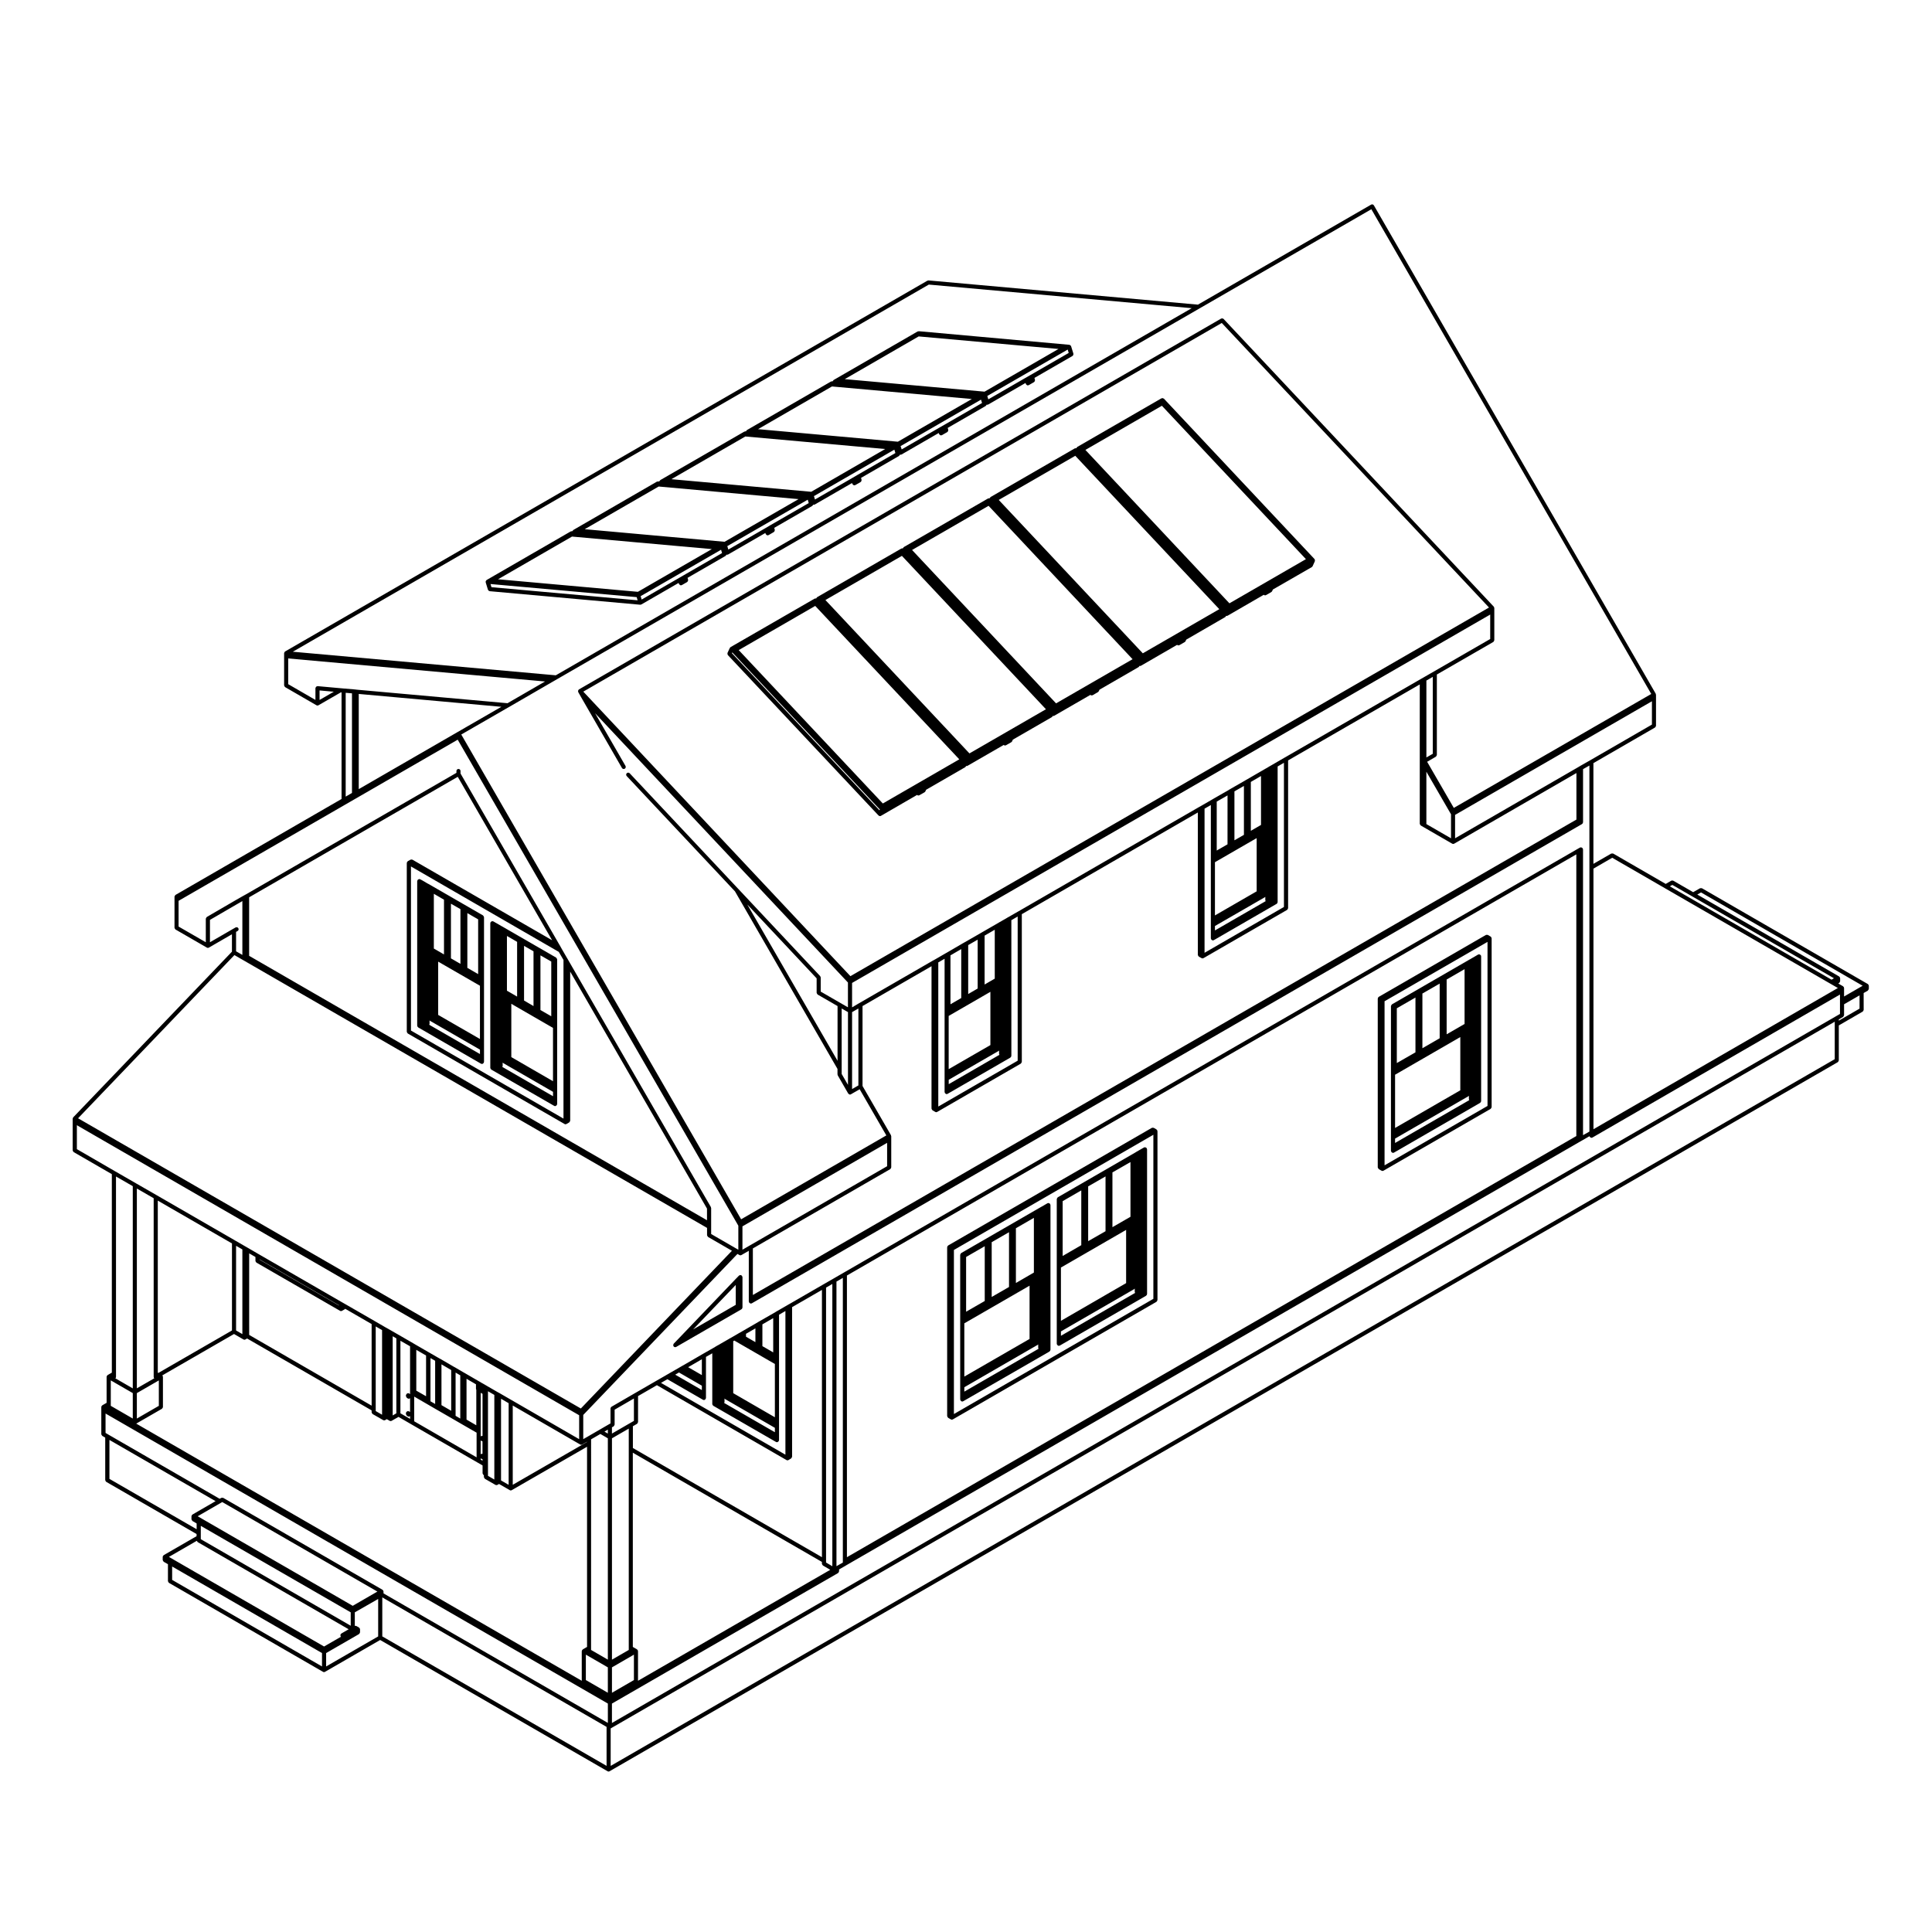
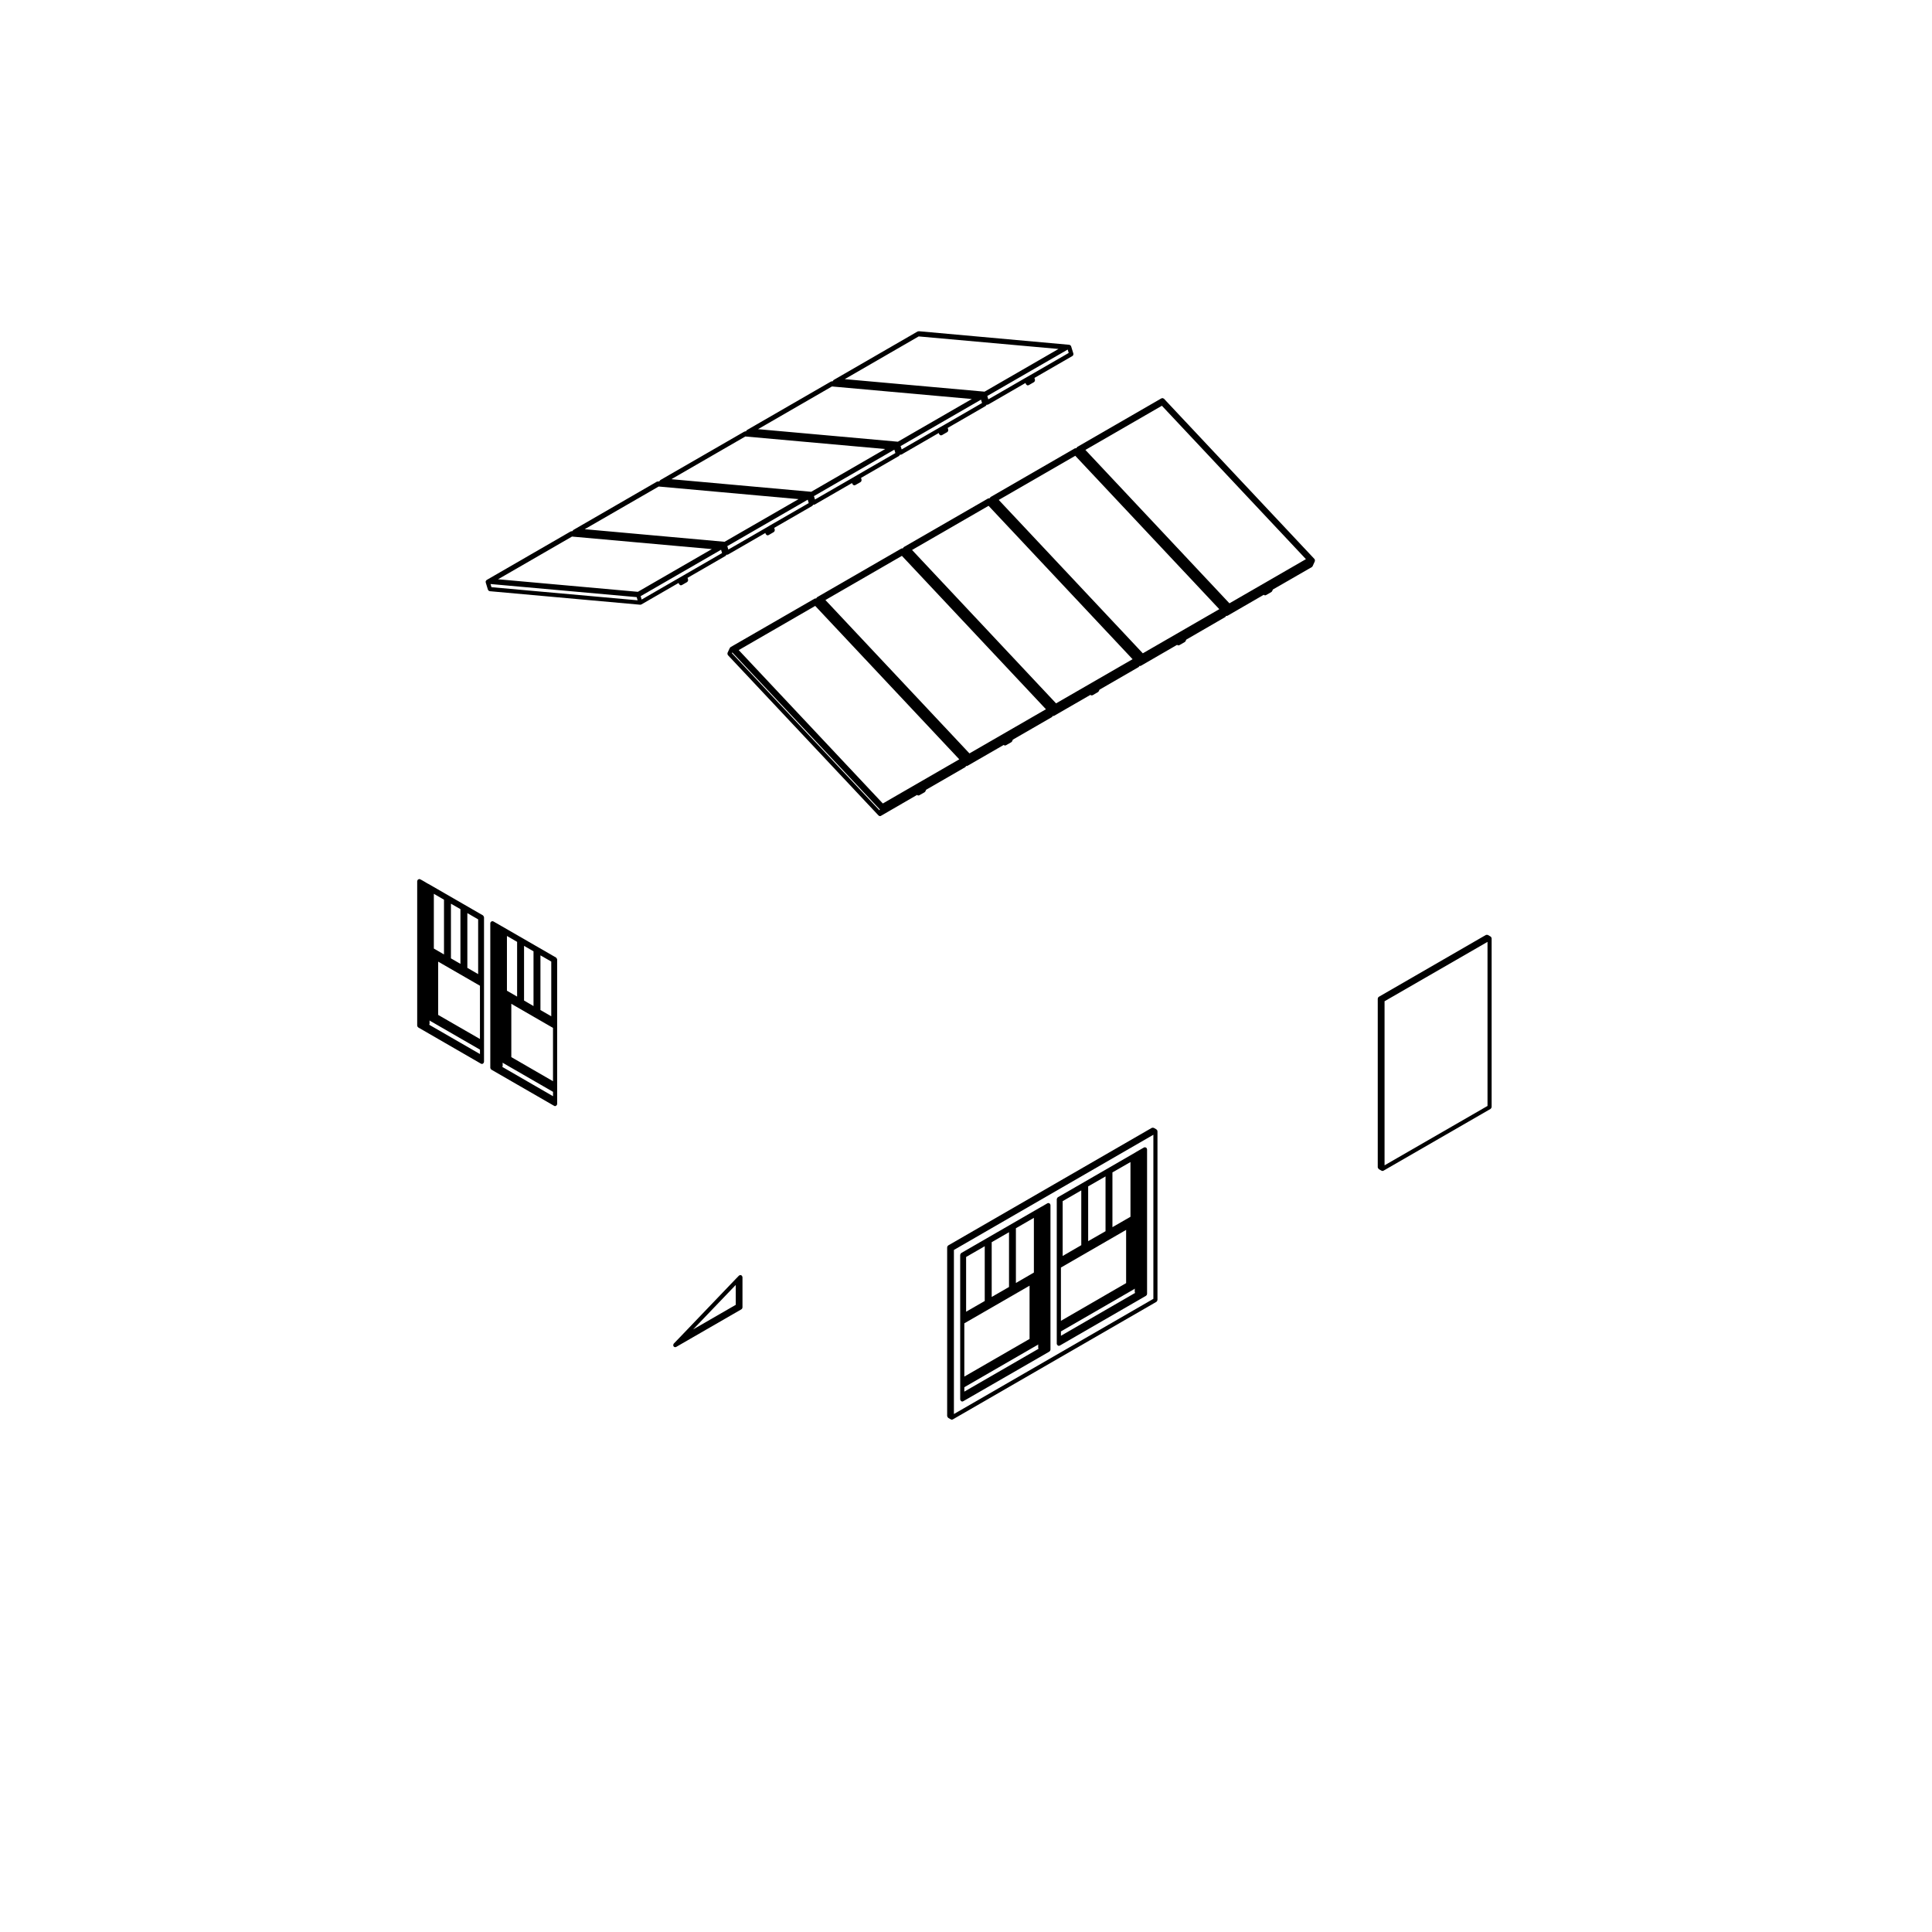
<svg xmlns="http://www.w3.org/2000/svg" fill="#000000" width="800px" height="800px" version="1.1" viewBox="144 144 512 512">
  <g>
    <path d="m395.12 519.53c0.031 0.07 0.066 0.117 0.125 0.156 0.016 0.02 0.016 0.051 0.039 0.059l0.691 0.402c0.086 0.051 0.18 0.07 0.273 0.07 0.098 0 0.18-0.02 0.273-0.07l53.953-31.156c0.02-0.02 0.02-0.039 0.039-0.059 0.059-0.039 0.09-0.102 0.125-0.156 0.039-0.07 0.066-0.117 0.074-0.188 0.004-0.02 0.031-0.039 0.031-0.07v-44.734c0-0.031-0.023-0.051-0.031-0.082-0.004-0.051-0.016-0.09-0.035-0.125-0.012-0.02 0-0.051-0.012-0.07-0.016-0.02-0.039-0.031-0.055-0.051-0.035-0.039-0.066-0.07-0.105-0.102-0.02-0.02-0.02-0.039-0.039-0.059l-0.695-0.395c-0.023-0.012-0.051 0-0.074-0.012-0.066-0.031-0.117-0.02-0.195-0.02-0.07-0.012-0.133-0.012-0.195 0.02-0.023 0.012-0.051 0-0.074 0.012l-53.949 31.156c-0.023 0.012-0.023 0.039-0.039 0.059-0.051 0.031-0.074 0.051-0.105 0.102-0.02 0.02-0.047 0.02-0.059 0.039-0.016 0.02 0 0.051-0.004 0.082-0.02 0.039-0.035 0.082-0.039 0.125-0.004 0.02-0.031 0.039-0.031 0.07v44.742c0 0.02 0.023 0.039 0.031 0.059 0.02 0.086 0.043 0.137 0.082 0.195zm1.676-44.281 52.859-30.527v43.484l-52.859 30.527z" />
    <path d="m447.91 448.3c-0.016-0.02-0.047-0.02-0.055-0.051-0.051-0.051-0.102-0.09-0.168-0.117-0.059-0.039-0.105-0.07-0.176-0.082-0.031-0.012-0.051-0.031-0.074-0.031-0.055 0-0.086 0.039-0.133 0.051-0.047 0.02-0.098 0-0.133 0.02l-0.707 0.402c-0.012 0-0.012 0.012-0.012 0.012l-0.473 0.266-0.406 0.238-0.52 0.297c-0.012 0-0.012 0.012-0.016 0.02-0.004 0.012-0.016 0-0.023 0.012l-0.059 0.039-20.625 11.914c-0.02 0.012-0.023 0.039-0.039 0.051-0.066 0.051-0.09 0.105-0.125 0.168-0.035 0.07-0.07 0.117-0.082 0.176-0.004 0.031-0.031 0.051-0.031 0.082v38.355c0 0.051 0.051 0.082 0.059 0.125 0.016 0.051-0.012 0.09 0.016 0.137 0.016 0.02 0.039 0.012 0.055 0.031 0.102 0.137 0.238 0.238 0.422 0.238 0.09 0 0.18-0.02 0.266-0.07l22.828-13.184c0.02-0.02 0.02-0.039 0.047-0.059 0.047-0.031 0.074-0.07 0.105-0.105 0.016-0.031 0.039-0.02 0.055-0.039s0-0.051 0.012-0.07c0.016-0.051 0.023-0.082 0.035-0.125 0.004-0.031 0.031-0.039 0.031-0.07v-38.344c0-0.051-0.039-0.09-0.059-0.125-0.008-0.074 0.012-0.121-0.016-0.16zm-9.105 6.402 4.781-2.746v14.504l-4.781 2.754zm-6.43 3.703 4.602-2.644v14.523l-4.602 2.637zm-6.762 3.914 4.938-2.852v14.516l-4.938 2.863zm-0.457 17.594 17.277-9.977v14.102l-17.277 9.996zm0 18.086v-1.16l19.297-11.141 0.137-0.082c0.02-0.02 0.02-0.039 0.039-0.059 0.039-0.031 0.066-0.039 0.09-0.07v0.879c0 0.105 0.066 0.176 0.105 0.266z" />
    <path d="m509.25 453.63c0.039 0.07 0.07 0.117 0.121 0.168 0.023 0.012 0.023 0.039 0.051 0.059l0.695 0.383c0.082 0.051 0.176 0.07 0.266 0.07 0.09 0 0.188-0.02 0.266-0.07l28.379-16.375c0.02-0.012 0.02-0.031 0.039-0.051 0.059-0.051 0.09-0.102 0.125-0.168 0.039-0.059 0.07-0.105 0.074-0.176 0.012-0.031 0.035-0.051 0.035-0.07v-44.734c0-0.023-0.023-0.047-0.031-0.07-0.012-0.047-0.02-0.09-0.039-0.133-0.012-0.023 0.004-0.047-0.012-0.074-0.012-0.016-0.039-0.02-0.051-0.047-0.039-0.035-0.059-0.066-0.102-0.102-0.023-0.012-0.023-0.039-0.051-0.051l-0.691-0.406c-0.02-0.02-0.051 0-0.07-0.016-0.07-0.031-0.125-0.031-0.195-0.031-0.074 0-0.133 0-0.207 0.023-0.02 0.016-0.051 0-0.07 0.016l-28.379 16.391c-0.02 0.012-0.02 0.031-0.047 0.051-0.039 0.039-0.066 0.059-0.105 0.102-0.012 0.031-0.039 0.031-0.059 0.051-0.012 0.02 0 0.051-0.004 0.082-0.023 0.039-0.023 0.082-0.035 0.117-0.004 0.031-0.031 0.051-0.031 0.07v44.734c0 0.031 0.031 0.051 0.031 0.082 0.027 0.066 0.059 0.117 0.098 0.176zm1.672-44.289 27.285-15.734v43.48l-27.285 15.734z" />
-     <path d="m536.45 397.16c-0.016-0.02-0.039-0.02-0.059-0.039-0.047-0.059-0.102-0.098-0.156-0.125-0.07-0.035-0.117-0.066-0.188-0.074-0.031-0.004-0.039-0.031-0.059-0.031-0.059 0-0.09 0.047-0.137 0.059-0.047 0.016-0.102-0.012-0.145 0.02l-0.691 0.406v0.004l-0.453 0.266-0.402 0.223c-0.012 0.004-0.012 0.012-0.012 0.012-0.004 0.004-0.012 0-0.016 0.004l-0.484 0.293-0.023 0.012c-0.02 0.004-0.02 0.023-0.031 0.035h-0.051l-20.656 11.934c-0.02 0.02-0.02 0.051-0.039 0.059-0.066 0.051-0.09 0.102-0.125 0.168-0.031 0.059-0.07 0.105-0.082 0.176 0 0.031-0.023 0.039-0.023 0.07v38.344c0 0.051 0.047 0.09 0.055 0.125 0.02 0.051-0.004 0.102 0.02 0.137 0.012 0.02 0.039 0.02 0.051 0.039 0.102 0.125 0.238 0.238 0.422 0.238 0.09 0 0.188-0.02 0.266-0.07l22.816-13.176c0.02-0.012 0.02-0.039 0.039-0.059 0.051-0.031 0.07-0.059 0.105-0.105 0.012-0.02 0.039-0.012 0.051-0.02 0.012-0.031 0-0.059 0.012-0.09 0.02-0.039 0.035-0.082 0.039-0.125 0-0.02 0.023-0.039 0.023-0.07v-38.359c0-0.055-0.039-0.09-0.055-0.133 0-0.047 0.016-0.098-0.012-0.145zm-9.074 6.422 4.75-2.746v14.52l-4.75 2.746zm-6.426 3.715 4.578-2.637v14.488l-4.578 2.644zm-6.781 3.91 4.941-2.852v14.523l-4.941 2.84zm-0.461 17.605 17.289-9.984v14.113l-17.289 9.98zm0 18.086v-1.16l19.305-11.148s0-0.012 0.004-0.012h0.012l0.137-0.09c0.016-0.012 0.016-0.031 0.035-0.051 0.031-0.02 0.055-0.02 0.07-0.039v0.887c0 0.102 0.066 0.176 0.105 0.258z" />
    <path d="m492.46 292.43c-0.012-0.047-0.012-0.09-0.035-0.137 0-0.016 0.004-0.035 0-0.047-0.016-0.023-0.039-0.023-0.055-0.039-0.012-0.02-0.012-0.047-0.023-0.066l-39.887-42.477c-0.039-0.047-0.098-0.039-0.141-0.066-0.059-0.039-0.105-0.074-0.172-0.086-0.082-0.012-0.137 0.012-0.207 0.031-0.051 0.016-0.102-0.012-0.145 0.016l-22.277 12.863c-0.02 0.016-0.02 0.039-0.039 0.051-0.02 0.02-0.047 0.012-0.066 0.023-0.023 0.031-0.023 0.066-0.039 0.098-0.023 0.035-0.066 0.039-0.082 0.082l-0.051 0.102c-0.023-0.004-0.051 0.004-0.066 0-0.082-0.012-0.145 0.012-0.215 0.035-0.051 0.012-0.102-0.012-0.137 0.016l-22.27 12.863c-0.023 0.012-0.023 0.035-0.039 0.055-0.02 0.004-0.051 0-0.07 0.02-0.02 0.023-0.02 0.066-0.039 0.098-0.02 0.031-0.066 0.039-0.082 0.07l-0.059 0.125c-0.02-0.012-0.051 0-0.082 0-0.082-0.012-0.137 0.004-0.207 0.023-0.047 0.016-0.09-0.004-0.137 0.02l-22.277 12.848c-0.02 0.012-0.02 0.039-0.039 0.055-0.02 0.012-0.039 0.004-0.059 0.023-0.031 0.023-0.023 0.059-0.051 0.098-0.016 0.031-0.059 0.039-0.082 0.07l-0.051 0.109c-0.023-0.004-0.051 0.016-0.07 0.012-0.074-0.012-0.133 0.012-0.207 0.031-0.047 0.004-0.098-0.012-0.137 0.016l-22.27 12.863c-0.02 0.012-0.02 0.039-0.047 0.055-0.016 0.012-0.047 0.004-0.059 0.02-0.023 0.023-0.023 0.07-0.047 0.098-0.02 0.035-0.059 0.039-0.082 0.074l-0.051 0.105c-0.02-0.004-0.039 0.012-0.059 0.012-0.082-0.016-0.137 0.012-0.215 0.023-0.039 0.016-0.09-0.012-0.137 0.02l-22.289 12.855c-0.02 0.016-0.02 0.039-0.039 0.055-0.016 0.016-0.039 0.012-0.059 0.023-0.031 0.023-0.02 0.07-0.047 0.102-0.023 0.031-0.066 0.039-0.074 0.074l-0.586 1.273c-0.016 0.035 0.004 0.07-0.012 0.105-0.016 0.07-0.016 0.125-0.004 0.203 0.016 0.07 0.031 0.121 0.07 0.18 0.023 0.031 0.02 0.074 0.039 0.105l39.902 42.48c0.023 0.031 0.07 0.031 0.102 0.047 0.031 0.023 0.031 0.066 0.074 0.082 0.07 0.039 0.141 0.055 0.223 0.055 0.102 0 0.188-0.023 0.277-0.074l0.02-0.012v-0.004l9.547-5.527c0.051 0.035 0.066 0.098 0.117 0.109 0.07 0.035 0.137 0.047 0.215 0.047 0.098 0 0.188-0.02 0.273-0.07l1.379-0.785v-0.012c0.102-0.059 0.176-0.133 0.215-0.242l0.195-0.414 10.305-5.949s0-0.004 0.012-0.004c0.09-0.055 0.168-0.133 0.215-0.238l0.059-0.125c0.039 0.02 0.09 0.039 0.133 0.039 0.098 0 0.188-0.031 0.273-0.082l0.02-0.012 9.559-5.512c0.031 0.023 0.047 0.074 0.086 0.102 0.082 0.035 0.156 0.055 0.238 0.055 0.102 0 0.188-0.031 0.277-0.074l1.391-0.797 0.004-0.012c0.09-0.055 0.168-0.137 0.215-0.238l0.195-0.434 10.297-5.941s0-0.004 0.004-0.004c0.09-0.055 0.172-0.133 0.215-0.242l0.051-0.105c0.051 0.012 0.09 0.031 0.137 0.031 0.102 0 0.188-0.023 0.277-0.074l0.016-0.016 9.578-5.527c0.039 0.035 0.051 0.09 0.102 0.105 0.074 0.039 0.145 0.051 0.227 0.051 0.09 0 0.188-0.02 0.277-0.074l1.359-0.797h0.012c0.082-0.055 0.156-0.125 0.207-0.23l0.211-0.422 10.297-5.949v-0.004c0.098-0.055 0.176-0.133 0.227-0.238l0.051-0.117c0.051 0.02 0.102 0.035 0.145 0.035 0.102 0 0.188-0.023 0.277-0.074l0.012-0.012 0.012-0.004 9.551-5.523c0.039 0.031 0.055 0.082 0.102 0.105 0.07 0.035 0.145 0.051 0.227 0.051 0.098 0 0.188-0.023 0.273-0.074l1.391-0.797c0.012-0.004 0.012-0.004 0.012-0.012 0.09-0.055 0.168-0.133 0.215-0.23l0.191-0.418 10.281-5.949h0.004c0.09-0.055 0.16-0.125 0.211-0.23l0.066-0.133c0.051 0.012 0.102 0.031 0.145 0.031 0.09 0 0.188-0.02 0.273-0.074l0.012-0.012h0.016l9.547-5.523c0.039 0.035 0.051 0.09 0.105 0.105 0.07 0.035 0.145 0.051 0.215 0.051 0.102 0 0.188-0.02 0.277-0.07l1.387-0.797c0.004-0.004 0.004-0.012 0.004-0.012 0.098-0.059 0.168-0.137 0.215-0.242l0.203-0.43 10.297-5.926c0.004-0.004 0.004-0.012 0.004-0.012 0.09-0.059 0.172-0.137 0.223-0.242l0.586-1.289c0-0.012-0.012-0.031 0-0.047 0.012-0.039 0.012-0.066 0.02-0.102 0.016-0.066 0.012-0.105 0-0.168zm-115.4 66.305-39.094-41.637 0.098-0.203 39.102 41.625zm0.898-1.805-38.188-40.648 20.27-11.707 38.18 40.656zm22.957-13.27-38.172-40.648 20.273-11.703 38.172 40.648zm22.953-13.262-38.164-40.648 20.277-11.703 38.164 40.648zm22.992-13.262-38.18-40.648 20.277-11.699 38.168 40.648zm22.953-13.25-38.172-40.652 20.273-11.703 38.172 40.648z" />
    <path d="m313.72 304.25c0.059 0 0.105-0.012 0.156-0.031 0.016 0 0.02-0.016 0.031-0.023 0.031-0.012 0.066-0.004 0.09-0.023l9.848-5.691 0.082 0.246c0.004 0.023 0.031 0.035 0.039 0.059 0.012 0.02 0 0.031 0.012 0.047 0.004 0.023 0.031 0.02 0.051 0.031 0.102 0.141 0.246 0.246 0.414 0.246 0.059 0 0.109-0.012 0.172-0.023 0.016-0.004 0.016-0.02 0.031-0.031 0.023-0.012 0.051-0.012 0.074-0.016l1.387-0.797c0.039-0.031 0.051-0.086 0.09-0.121 0.051-0.055 0.098-0.098 0.117-0.16 0.031-0.066 0.02-0.121 0.02-0.195 0-0.051 0.039-0.098 0.02-0.145l-0.145-0.488 10.078-5.82c0.051-0.023 0.059-0.086 0.09-0.121 0.055-0.055 0.105-0.09 0.125-0.156 0.012-0.02 0.031-0.031 0.035-0.047l0.125 0.016h0.047c0.051 0 0.105-0.012 0.156-0.023 0.016 0 0.02-0.023 0.039-0.031 0.023-0.004 0.051-0.004 0.074-0.02l9.855-5.691 0.07 0.242c0.012 0.02 0.035 0.035 0.039 0.059 0.012 0.016 0 0.039 0.012 0.051 0.012 0.023 0.039 0.016 0.059 0.035 0.098 0.141 0.242 0.238 0.414 0.238 0.051 0 0.105-0.004 0.156-0.02 0.02-0.004 0.023-0.023 0.039-0.031 0.023-0.012 0.051-0.004 0.082-0.02l1.367-0.797c0.051-0.023 0.055-0.086 0.09-0.121 0.055-0.051 0.098-0.09 0.121-0.156 0.031-0.066 0.02-0.125 0.02-0.203 0-0.051 0.035-0.098 0.02-0.145l-0.145-0.488 10.082-5.812c0.047-0.023 0.055-0.082 0.09-0.117 0.055-0.051 0.098-0.09 0.121-0.156 0.012-0.02 0.039-0.035 0.047-0.055l0.102 0.016c0.016 0.004 0.039 0.004 0.066 0.004 0.051 0 0.102-0.012 0.145-0.031 0.02 0 0.02-0.016 0.039-0.023 0.02-0.012 0.055-0.004 0.082-0.023l9.859-5.688 0.074 0.227c0.012 0.02 0.035 0.035 0.035 0.055 0.012 0.02 0 0.039 0.012 0.055 0.016 0.023 0.047 0.016 0.055 0.035 0.105 0.133 0.25 0.242 0.418 0.242 0.055 0 0.105-0.012 0.16-0.023 0.016 0 0.023-0.02 0.031-0.031 0.023-0.012 0.059-0.004 0.086-0.016l1.391-0.797c0.047-0.031 0.055-0.09 0.098-0.125 0.051-0.051 0.102-0.09 0.121-0.152 0.023-0.074 0.016-0.125 0.016-0.207 0-0.051 0.035-0.098 0.016-0.145l-0.141-0.473 10.066-5.812c0.047-0.031 0.055-0.082 0.09-0.117 0.055-0.051 0.102-0.09 0.125-0.16 0.004-0.023 0.031-0.047 0.031-0.07l0.137 0.012h0.051c0.051 0 0.105 0 0.156-0.023 0.02-0.004 0.02-0.02 0.035-0.023 0.023-0.012 0.051-0.004 0.074-0.023l9.836-5.684 0.066 0.23c0.012 0.031 0.039 0.039 0.051 0.066 0.012 0.016-0.004 0.039 0.012 0.059 0.012 0.02 0.031 0.012 0.051 0.035 0.105 0.133 0.246 0.238 0.418 0.238 0.055 0 0.105-0.004 0.152-0.02 0.016-0.004 0.02-0.023 0.031-0.031 0.035-0.004 0.07 0 0.09-0.02l1.387-0.797c0.051-0.023 0.059-0.086 0.102-0.117 0.047-0.055 0.098-0.098 0.117-0.16 0.031-0.07 0.02-0.125 0.02-0.207 0-0.051 0.031-0.098 0.016-0.141l-0.141-0.48 10.066-5.812c0.039-0.02 0.051-0.074 0.086-0.105 0.055-0.055 0.105-0.102 0.125-0.168 0.004-0.031 0.031-0.047 0.035-0.074l0.133 0.012c0.016 0.004 0.035 0.004 0.051 0.004 0.051 0 0.105-0.004 0.152-0.023 0.016-0.004 0.02-0.02 0.039-0.031 0.023-0.004 0.051-0.004 0.082-0.02l9.859-5.699 0.082 0.258c0 0.02 0.023 0.035 0.031 0.055 0.012 0.02 0 0.035 0.012 0.055 0.012 0.02 0.039 0.016 0.059 0.035 0.102 0.137 0.246 0.242 0.414 0.242 0.051 0 0.105-0.012 0.16-0.031 0.016-0.004 0.016-0.016 0.035-0.023 0.023-0.012 0.051-0.004 0.082-0.02l1.367-0.789c0.051-0.023 0.07-0.086 0.102-0.117 0.051-0.055 0.09-0.098 0.117-0.156 0.031-0.07 0.031-0.133 0.02-0.211 0-0.051 0.031-0.09 0.02-0.137l-0.145-0.492 10.086-5.82c0.051-0.023 0.059-0.082 0.09-0.109 0.051-0.055 0.102-0.102 0.125-0.16 0.023-0.07 0.02-0.133 0.02-0.203 0-0.055 0.02-0.102 0.004-0.152l-0.609-1.953c-0.004-0.02-0.023-0.023-0.035-0.051-0.012-0.016 0-0.039-0.012-0.059-0.012-0.016-0.031-0.016-0.039-0.031-0.031-0.047-0.07-0.059-0.105-0.098-0.051-0.039-0.086-0.074-0.137-0.09-0.035-0.02-0.059-0.031-0.102-0.035-0.016-0.004-0.023-0.02-0.039-0.02l-39.891-3.598c-0.059-0.004-0.105 0.035-0.156 0.055-0.059 0.012-0.117-0.012-0.168 0.016l-22.258 12.863c-0.02 0.012-0.02 0.031-0.023 0.039-0.039 0.023-0.055 0.059-0.09 0.098-0.039 0.051-0.074 0.09-0.102 0.145-0.004 0.02-0.035 0.035-0.039 0.059l-0.125-0.012c-0.066-0.012-0.109 0.035-0.176 0.051-0.051 0.012-0.102-0.004-0.141 0.02l-22.277 12.863c-0.012 0.004-0.012 0.02-0.023 0.031-0.051 0.035-0.074 0.074-0.109 0.121s-0.066 0.074-0.09 0.125c-0.012 0.031-0.023 0.039-0.031 0.066l-0.105-0.012h-0.051c-0.059 0-0.102 0.047-0.145 0.059-0.047 0.012-0.086-0.004-0.125 0.016l-22.273 12.848c-0.016 0.012-0.02 0.031-0.023 0.039-0.051 0.031-0.066 0.066-0.102 0.105-0.039 0.047-0.07 0.082-0.09 0.137-0.016 0.023-0.031 0.039-0.039 0.07l-0.125-0.012c-0.102-0.023-0.156 0.035-0.238 0.059-0.031 0.016-0.055 0-0.082 0.016l-0.109-0.051c-0.031 0.02-0.059 0.023-0.082 0.047l-22.156 12.809c-0.02 0.012-0.02 0.023-0.023 0.035-0.047 0.035-0.066 0.07-0.102 0.109s-0.074 0.082-0.09 0.133c-0.016 0.02-0.035 0.031-0.047 0.051l-0.105-0.016c-0.082-0.004-0.125 0.039-0.188 0.055-0.051 0.02-0.102 0-0.137 0.02l-0.082 0.047s-0.012 0.004-0.016 0.004l-22.188 12.82s-0.004 0.02-0.016 0.02c-0.059 0.039-0.09 0.086-0.121 0.133s-0.055 0.082-0.074 0.125c-0.02 0.035-0.031 0.059-0.039 0.098 0 0.02-0.016 0.031-0.02 0.047 0 0.039 0.031 0.07 0.031 0.105 0 0.031-0.02 0.066-0.012 0.105l0.598 1.961c0.012 0.047 0.051 0.074 0.082 0.105 0.02 0.047 0.039 0.082 0.074 0.105 0.07 0.074 0.152 0.109 0.25 0.133 0.02 0.004 0.039 0.035 0.07 0.035l39.887 3.586h0.047zm11.562-7.859-1.391 0.805h-0.004l-9.84 5.688-0.266-0.898 21.312-12.297 0.246 0.84v0.004c0.012 0 0 0 0 0l0.012 0.039zm22.957-13.254-1.375 0.812-9.848 5.688-0.273-0.906 21.316-12.309 0.242 0.828 0.023 0.074zm22.98-13.262-1.391 0.812v0.004l-9.855 5.684-0.266-0.902 21.305-12.309 0.258 0.832v0.004l0.02 0.059zm22.973-13.254h-0.012l-1.375 0.789h-0.004l-9.844 5.688-0.289-0.875 21.312-12.312 0.246 0.82v0.004l0.02 0.07zm33.027-19.086-10.066 5.812h-0.004l-1.391 0.797-9.848 5.688-0.266-0.898 21.305-12.293zm-39.758-4.379 37.051 3.324-19.594 11.316-37.051-3.32zm-22.98 13.262 37.066 3.324-19.602 11.316-37.055-3.324zm-22.957 13.254 37.059 3.324-19.602 11.332-37.055-3.336zm-22.965 13.262 37.066 3.34-19.609 11.305-37.059-3.336zm-44.316 26.676-0.25-0.836 38.734 3.473 0.246 0.84zm1.75-2.098 19.598-11.316 37.051 3.32-19.602 11.32z" />
-     <path d="m639.03 406.45c0.059-0.039 0.09-0.09 0.125-0.145 0.031-0.07 0.066-0.117 0.07-0.188 0.012-0.031 0.035-0.051 0.035-0.07v-0.805c0-0.031-0.023-0.051-0.035-0.07 0-0.051-0.016-0.09-0.039-0.137-0.012-0.016 0.012-0.039-0.012-0.07-0.004-0.016-0.031-0.02-0.051-0.039-0.031-0.039-0.059-0.066-0.105-0.105-0.016-0.016-0.023-0.047-0.039-0.051l-43.926-25.363c-0.016-0.012-0.047 0-0.074-0.012-0.066-0.023-0.117-0.02-0.195-0.023-0.07 0-0.125-0.004-0.195 0.023-0.02 0.004-0.051 0-0.07 0.004l-1.809 1.039-5.269-3.039c-0.023-0.02-0.051 0-0.074-0.016-0.07-0.031-0.125-0.031-0.195-0.031-0.074 0-0.137 0-0.195 0.031-0.031 0.016-0.055-0.004-0.082 0.016l-1.465 0.852-13.895-8.035c-0.023-0.012-0.051 0-0.074-0.012-0.066-0.023-0.125-0.023-0.203-0.023-0.07 0-0.125 0-0.203 0.023-0.023 0.012-0.051 0-0.074 0.012l-4.711 2.715v-26.691l16.328-9.441c0.02-0.016 0.02-0.047 0.039-0.059 0.059-0.039 0.09-0.098 0.125-0.16 0.031-0.059 0.066-0.105 0.074-0.18 0.004-0.023 0.023-0.039 0.023-0.066v-7.441l-0.004-0.789c0-0.055-0.039-0.086-0.051-0.133-0.02-0.047 0-0.098-0.02-0.133l-74.688-129.41c-0.152-0.262-0.488-0.348-0.742-0.195l-45.891 26.5-71.391-6.418c-0.074-0.012-0.125 0.047-0.191 0.059-0.039 0.012-0.09-0.012-0.121 0.016l-0.07 0.039s-0.012 0.004-0.02 0.012l-170.1 98.195c-0.004 0.012-0.004 0.02-0.023 0.023-0.023 0.02-0.051 0.031-0.066 0.051-0.047 0.039-0.055 0.102-0.082 0.145-0.035 0.055-0.074 0.102-0.086 0.156 0 0.02-0.016 0.031-0.02 0.047 0 0.012 0.004 0.02 0.004 0.02 0 0.016-0.004 0.02-0.004 0.02v8.535c0 0.023 0.02 0.039 0.031 0.066 0 0.074 0.039 0.121 0.074 0.18 0.035 0.07 0.066 0.117 0.117 0.16 0.023 0.016 0.023 0.047 0.051 0.059l8.297 4.801c0.09 0.055 0.176 0.074 0.277 0.074 0.09 0 0.188-0.02 0.266-0.074l5.934-3.422 0.176 0.02v28.238l-43.996 25.422c-0.023 0.016-0.023 0.039-0.047 0.059-0.059 0.047-0.09 0.098-0.125 0.156-0.031 0.066-0.07 0.105-0.082 0.188 0 0.02-0.02 0.039-0.02 0.066v8.23c0 0.031 0.02 0.047 0.02 0.074 0.012 0.07 0.051 0.109 0.082 0.176 0.039 0.062 0.066 0.117 0.125 0.168 0.02 0.016 0.02 0.039 0.047 0.055l8.297 4.793c0.086 0.051 0.176 0.074 0.266 0.074 0.102 0 0.188-0.023 0.277-0.074l6.109-3.531v4.613l-42.055 43.891c-0.016 0.02-0.016 0.051-0.023 0.07-0.02 0.02-0.039 0.02-0.055 0.039-0.023 0.039-0.004 0.09-0.016 0.125-0.02 0.051-0.059 0.09-0.059 0.137v8.383c0 0.031 0.023 0.039 0.031 0.07 0.012 0.07 0.039 0.117 0.074 0.176 0.035 0.07 0.066 0.125 0.133 0.168 0.016 0.012 0.016 0.039 0.039 0.059l10.102 5.836v52.602l-1.109 0.641c-0.031 0.02-0.031 0.039-0.051 0.07-0.039 0.031-0.07 0.051-0.102 0.09-0.016 0.02-0.039 0.031-0.059 0.051-0.012 0.02 0 0.051-0.004 0.07-0.023 0.039-0.035 0.09-0.039 0.125-0.004 0.031-0.023 0.051-0.023 0.07v6.887l-1.125 0.641c-0.02 0.012-0.031 0.039-0.047 0.059-0.047 0.031-0.066 0.059-0.102 0.102-0.016 0.02-0.047 0.02-0.055 0.039-0.02 0.031 0 0.051-0.012 0.07-0.02 0.051-0.035 0.09-0.039 0.137 0 0.031-0.023 0.039-0.023 0.07v7.184c0 0.02 0.023 0.039 0.023 0.059 0.012 0.082 0.039 0.125 0.082 0.188 0.035 0.07 0.066 0.117 0.117 0.156 0.02 0.02 0.02 0.051 0.047 0.059l0.77 0.453v11.266c0 0.02 0.023 0.039 0.031 0.059 0.012 0.07 0.039 0.117 0.074 0.188 0.035 0.059 0.066 0.117 0.125 0.156 0.02 0.02 0.023 0.039 0.047 0.059l23.93 13.824v0.57l-8.715 5.027c-0.008 0.016-0.008 0.043-0.027 0.055-0.039 0.039-0.07 0.07-0.102 0.105-0.02 0.012-0.047 0.02-0.059 0.039-0.012 0.02 0 0.051-0.012 0.07-0.02 0.051-0.031 0.082-0.035 0.125-0.004 0.031-0.023 0.051-0.023 0.082v0.805c0 0.02 0.02 0.039 0.023 0.07 0.012 0.07 0.039 0.117 0.086 0.188 0.031 0.059 0.059 0.105 0.117 0.145 0.016 0.031 0.02 0.051 0.039 0.07l1.125 0.641v4.488c0 0.02 0.023 0.039 0.031 0.07 0.012 0.07 0.039 0.117 0.074 0.176 0.039 0.07 0.066 0.117 0.125 0.168 0.016 0.012 0.023 0.039 0.047 0.051l40.809 23.566c0.09 0.051 0.176 0.082 0.277 0.082 0.09 0 0.18-0.031 0.266-0.082l14.609-8.434 60.262 34.781c0.082 0.059 0.176 0.082 0.266 0.082 0.102 0 0.188-0.02 0.277-0.082l325.48-187.91c0.023-0.012 0.023-0.039 0.047-0.051 0.059-0.051 0.09-0.105 0.121-0.168 0.035-0.07 0.074-0.105 0.074-0.176 0.012-0.031 0.031-0.051 0.031-0.07v-9.27l6.309-3.652c0.031-0.012 0.031-0.039 0.051-0.059 0.055-0.039 0.09-0.102 0.117-0.156 0.039-0.059 0.07-0.105 0.082-0.188 0-0.031 0.031-0.039 0.031-0.07l-0.008-4.461 1.109-0.629c0.012-0.02 0.012-0.039 0.031-0.07zm-51.852-27.945 5.266 3.039 37.574 21.703-0.641 0.379-42.855-24.738zm-15.918-7.188 13.906 8.035 43.949 25.363 0.691 0.398 1.25 0.719-64.77 37.422-0.004-69.059zm10.527-35.301-16.328 9.441-2.766 1.57v0.012h-0.004l-0.691 0.406-32.387 18.707v-6.195l52.168-30.117v6.176zm-238.27 138.83 36.395-21.008c0.023-0.012 0.023-0.039 0.047-0.051 0.059-0.051 0.09-0.102 0.125-0.168 0.039-0.059 0.059-0.105 0.07-0.188 0.012-0.02 0.035-0.039 0.035-0.07v-8.25c0-0.059-0.047-0.09-0.059-0.137-0.004-0.051 0.012-0.09-0.016-0.137l-7.535-13.039v-21.184l18.285-10.559-0.004 37.727c0 0.031 0.023 0.051 0.031 0.07 0.012 0.07 0.047 0.117 0.082 0.188 0.039 0.059 0.066 0.117 0.117 0.156 0.023 0.012 0.023 0.051 0.051 0.059l0.699 0.402c0.086 0.059 0.176 0.082 0.277 0.082 0.09 0 0.188-0.02 0.266-0.082l22.133-12.781c0.02-0.02 0.02-0.039 0.047-0.059 0.055-0.051 0.09-0.102 0.125-0.168 0.035-0.059 0.066-0.105 0.074-0.176 0.004-0.02 0.031-0.039 0.031-0.07v-39.141l46.645-26.945v37.734c0 0.023 0.02 0.047 0.031 0.07 0.012 0.074 0.039 0.121 0.074 0.188 0.039 0.066 0.074 0.109 0.133 0.156 0.02 0.02 0.02 0.051 0.051 0.066l0.699 0.379c0.086 0.047 0.172 0.07 0.262 0.07 0.102 0 0.191-0.031 0.277-0.082l22.129-12.766c0.02-0.02 0.02-0.047 0.039-0.059 0.066-0.047 0.09-0.102 0.125-0.16 0.031-0.066 0.07-0.109 0.074-0.18 0.004-0.02 0.031-0.039 0.031-0.066v-39.152l34.891-20.137v36.918c0 0.023 0.02 0.051 0.02 0.07 0.012 0.074 0.051 0.117 0.082 0.18 0.039 0.07 0.07 0.117 0.125 0.16 0.02 0.02 0.02 0.047 0.047 0.059l0.684 0.395v0.004l7.629 4.41c0.09 0.047 0.176 0.07 0.277 0.07 0.09 0 0.18-0.023 0.266-0.07l32.387-18.715v12.332l-218.25 125.99zm-0.816-0.785-1.945 1.125v-6.191l38.34-22.133v6.195zm27.109-61.84 1.672-0.961v20.391l-1.672 0.961zm-0.445-9.527-70.785-75.406 169.2-97.699 70.82 75.41zm0.445 8.266v-6.473l169.11-97.625v6.481l-14.953 8.625-2.777 1.598-0.695 0.395-35.973 20.766h-0.012l-2.754 1.598-0.699 0.406-0.473 0.273h-0.012l-0.402 0.238s0 0.004-0.004 0.012h-0.004l-0.457 0.273 0.004-0.004c-0.012 0.004-0.012 0.012-0.012 0.012l-0.051 0.031v0.004c-0.02 0.012-0.039 0-0.055 0.012l-0.75 0.434v0.012h-0.012l-0.297 0.176-0.031 0.02c-0.012 0-0.012 0.012-0.02 0.016-0.012 0.004-0.02 0-0.031 0.004l-3.789 2.195-0.516 0.289c-0.012 0.004-0.012 0.016-0.012 0.016-0.012 0.012-0.02 0.004-0.031 0.012l-0.191 0.121-3.606 2.066v0.004l-0.523 0.301s-0.004 0.012-0.004 0.016c-0.012 0.004-0.02-0.004-0.023 0.004l-0.191 0.125-3.945 2.258-0.012 0.004v0.004l-0.473 0.281-2.742 1.582-0.707 0.398h-0.004l-47.727 27.562h-0.004l-2.766 1.586h-0.012l-0.68 0.406h-0.004l-0.48 0.277-0.414 0.23v0.004l-0.504 0.297-0.039 0.016c-0.012 0.004-0.012 0.012-0.02 0.02-0.004 0-0.02-0.004-0.031 0l-0.734 0.438s0 0.004-0.012 0.004l-0.328 0.195c-0.004 0-0.004 0.004-0.004 0.004s-0.004 0-0.012 0.004l-0.047 0.023-3.773 2.172v0.004h-0.012l-0.523 0.312-0.215 0.121-3.606 2.07h-0.004l-0.516 0.293-0.012 0.004c-0.004 0.004-0.012 0-0.016 0.004l-0.215 0.133-3.941 2.297-0.465 0.262v0.004h-0.012l-2.746 1.594-0.699 0.379v0.012h-0.012l-19.367 11.184h-0.012zm153.89-87.582v20.383l-1.691 0.973v-20.379zm4.836 36.414v6.367l-6.531-3.773v-13.875zm-63.598 33.008c0.02 0.047-0.004 0.098 0.02 0.133 0.012 0.02 0.039 0.02 0.051 0.031 0.102 0.137 0.242 0.246 0.422 0.246 0.09 0 0.188-0.023 0.266-0.074l16.609-9.598c0.031-0.016 0.051-0.051 0.07-0.07 0.031-0.02 0.047-0.047 0.07-0.074 0.02-0.023 0.059-0.039 0.074-0.07 0.004-0.023 0-0.047 0.004-0.07 0.02-0.047 0.023-0.082 0.031-0.125 0.012-0.023 0.031-0.039 0.031-0.066v-35.945l1.672-0.969v38.203l-21.039 12.148v-38.199l1.668-0.957v35.324c-0.004 0.051 0.043 0.082 0.051 0.133zm12.094-26.695v14.105l-11.059 6.387v-14.105zm-10.586 3.297v-12.973l2.863-1.637-0.004 12.961zm4.691-2.711v-12.973l2.516-1.438v12.965zm4.348-2.519v-12.953l2.695-1.57v12.969zm3.562 17.691 0.137-0.074c0.031-0.016 0.031-0.047 0.055-0.066 0.023-0.02 0.055-0.02 0.082-0.047v0.879c0 0.102 0.066 0.168 0.105 0.25l-13.453 7.773v-1.176zm-84.66 51.668c0.004 0.051-0.012 0.102 0.016 0.137 0.004 0.02 0.035 0.02 0.051 0.031 0.105 0.137 0.23 0.246 0.418 0.246 0.098 0 0.188-0.02 0.273-0.082l16.605-9.582c0.02-0.012 0.02-0.039 0.039-0.059 0.051-0.031 0.07-0.059 0.105-0.102 0.012-0.02 0.035-0.012 0.047-0.031 0.016-0.031 0-0.059 0.016-0.082 0.02-0.051 0.031-0.082 0.035-0.137 0.004-0.02 0.031-0.039 0.031-0.07l-0.004-35.945 1.676-0.969v38.207l-21.039 12.152v-38.199l1.672-0.969v35.312c-0.004 0.066 0.035 0.102 0.059 0.141zm12.078-26.688v14.113l-11.055 6.379v-14.102zm-10.582 3.301v-12.965l2.856-1.664v12.973zm4.699-2.715v-12.969l2.508-1.441v12.953zm4.348-2.519v-12.965l2.691-1.551v12.957zm3.543 17.699 0.152-0.082c0.023-0.012 0.031-0.051 0.051-0.07 0.031-0.02 0.066-0.02 0.09-0.039v0.875c0 0.102 0.059 0.156 0.102 0.238l-13.445 7.785v-1.168zm53.371-196.85 45.578-26.312 74.176 128.46-52.324 30.199-7.07-12.227 2.301-1.336c0.02-0.016 0.023-0.039 0.039-0.059 0.066-0.047 0.102-0.102 0.125-0.16 0.039-0.066 0.07-0.109 0.082-0.18 0.004-0.023 0.031-0.047 0.031-0.074v-21.316l14.949-8.621c0.02-0.016 0.023-0.047 0.047-0.055 0.066-0.051 0.098-0.105 0.125-0.168 0.031-0.059 0.066-0.105 0.074-0.176 0.004-0.031 0.031-0.047 0.031-0.074v-8.535c0-0.055-0.039-0.086-0.055-0.133s0.004-0.098-0.023-0.133c-0.012-0.023-0.035-0.023-0.051-0.047-0.012-0.02 0-0.039-0.02-0.066l-0.012-0.004h-0.004l-71.57-76.211c-0.031-0.047-0.09-0.039-0.125-0.066-0.066-0.035-0.109-0.074-0.188-0.082-0.07-0.02-0.137 0.004-0.207 0.023-0.039 0.012-0.102-0.012-0.137 0.02l-170.16 98.258h-0.012c-0.02 0.016-0.023 0.039-0.039 0.055-0.016 0.012-0.039 0.012-0.059 0.023-0.039 0.035-0.031 0.09-0.059 0.125-0.039 0.07-0.082 0.117-0.086 0.191-0.016 0.066 0.004 0.121 0.023 0.195 0.012 0.051-0.012 0.105 0.016 0.145l1.188 2.082 0.004 0.004 10.387 18.008c0.105 0.176 0.281 0.277 0.473 0.277 0.09 0 0.188-0.02 0.266-0.07 0.266-0.152 0.352-0.484 0.207-0.742l-8.051-13.957 67 71.355v6.57l-1.941-1.113-5.273-3.047v-3.734c0-0.082-0.051-0.137-0.082-0.203-0.031-0.059-0.02-0.121-0.066-0.172l-0.016-0.012-21.719-23.137-28.742-30.598c-0.195-0.215-0.551-0.23-0.766-0.02-0.223 0.203-0.227 0.543-0.02 0.762l28.691 30.551 27.164 47.055v1.457c0 0.051 0.047 0.082 0.055 0.125 0.02 0.051-0.004 0.102 0.02 0.137l2.762 4.793c0.012 0.02 0.035 0.02 0.055 0.039 0.102 0.137 0.238 0.238 0.414 0.238 0.102 0 0.188-0.02 0.277-0.07v-0.012l2.293-1.32 7.07 12.234-38.484 22.227-74.164-128.47 12.641-7.289h0.012l11.574-6.707h0.004l1.203-0.691v-0.004zm-93.121 186.46v19.285l-1.672-2.891v-17.355zm-8.27-5.039c0.012 0.07 0.031 0.117 0.07 0.176 0.039 0.07 0.07 0.117 0.121 0.156 0.023 0.02 0.023 0.051 0.047 0.059l5.269 3.047v14.504l-23.91-41.418 18.367 19.566v3.836c0.004 0.023 0.023 0.043 0.035 0.074zm-95.215-69.164-26.168 15.113v-25.227l37.797 3.406zm124.91-118.6 69.672 6.254-168.53 97.293-69.688-6.246zm-161.46 110.08v-2.523l3.773 0.344zm5.582-3.109-6.086-0.551c-0.012 0-0.012 0.012-0.02 0.012-0.012 0-0.012-0.012-0.02-0.012-0.07 0-0.109 0.047-0.168 0.07-0.07 0.02-0.137 0.031-0.195 0.074-0.055 0.059-0.07 0.133-0.105 0.211-0.02 0.055-0.07 0.086-0.074 0.141 0 0.012 0.004 0.02 0.004 0.02 0 0.012-0.012 0.016-0.012 0.023v3.113l-7.215-4.176v-6.816l68.066 6.106-9.949 5.758-39.91-3.586-0.711-0.082v0.004s-0.004-0.004-0.012-0.004l-2.754-0.23zm3.008 1.355v26.398l-1.668 0.969v-27.512zm-38.457 59.258c-0.031 0.016-0.031 0.039-0.051 0.059-0.059 0.047-0.09 0.098-0.117 0.156-0.039 0.066-0.074 0.109-0.082 0.188 0 0.023-0.031 0.039-0.031 0.066v6.238l-7.215-4.16v-6.82l73.973-42.703 74.367 128.8v6.367l-0.082-0.051-0.492-0.277-6.629-3.832v-6.887c0-0.051-0.039-0.09-0.055-0.137-0.016-0.039 0.004-0.09-0.016-0.125l-37.363-64.688v-0.004l-0.691-1.203s-0.012 0-0.012-0.004l-1.375-2.379-0.68-1.215h-0.012v-0.004l-26.215-45.398v-0.66c0-0.301-0.242-0.543-0.539-0.543-0.309 0-0.543 0.246-0.543 0.543v0.484l-55.746 32.188h-0.004l-0.699 0.387v0.004h-0.012l-2.082 1.188zm54.492-15.168c-0.023-0.02-0.047 0-0.066-0.012-0.07-0.035-0.125-0.035-0.203-0.035-0.074 0-0.125 0-0.195 0.031-0.02 0.012-0.051-0.004-0.07 0.012l-0.691 0.383c-0.02 0.02-0.02 0.047-0.047 0.066-0.047 0.031-0.066 0.055-0.105 0.098-0.012 0.023-0.039 0.031-0.051 0.047-0.02 0.023 0 0.047-0.012 0.07-0.023 0.051-0.031 0.086-0.039 0.133 0 0.023-0.031 0.047-0.031 0.074v44.727c0 0.031 0.02 0.051 0.031 0.07 0.012 0.082 0.039 0.125 0.07 0.176 0.047 0.082 0.074 0.125 0.133 0.176 0.023 0.012 0.023 0.039 0.047 0.051l41.504 23.961c0.09 0.059 0.188 0.082 0.277 0.082 0.098 0 0.18-0.02 0.273-0.082l0.695-0.395c0.016-0.012 0.02-0.039 0.039-0.059 0.059-0.039 0.09-0.09 0.125-0.168 0.035-0.059 0.066-0.102 0.074-0.176 0.004-0.02 0.035-0.039 0.035-0.07v-39.5l36.258 62.801v3.09l-121.34-70.078v-15.508l55.289-31.93 25.008 43.312zm38.766 24.422 1.25 2.141v42.043l-40.422-23.332v-43.484zm-92.441-2.547v-5.926l7.32-4.254 1.27-0.727v14.262l-1.668-0.961v-5.144l0.398-0.227c0.258-0.141 0.352-0.484 0.207-0.734-0.156-0.266-0.484-0.352-0.746-0.203l-0.672 0.379zm6.484 3.398 2.383 1.375 122.87 70.926v1.941c0 0.02 0.031 0.039 0.031 0.07 0.012 0.07 0.039 0.117 0.082 0.176 0.035 0.07 0.07 0.117 0.125 0.168 0.02 0.012 0.02 0.039 0.039 0.051l6.316 3.652-40.039 41.801-133.24-76.91zm-21.242 112.16-4.613 2.656v-52.949l4.457 2.57v47.328c0 0.164 0.059 0.289 0.156 0.395zm1.211 0.555v6.742l-5.824 3.367v-6.742zm-0.277-2.055v-45.59l19.66 11.348v23.062l-19.52 11.266zm1.09 9.582c0.023-0.02 0.023-0.039 0.047-0.059 0.059-0.051 0.09-0.102 0.125-0.168 0.031-0.059 0.07-0.102 0.082-0.176 0-0.02 0.02-0.039 0.02-0.07v-8c0-0.02-0.02-0.039-0.02-0.059-0.012-0.051-0.02-0.09-0.039-0.125-0.012-0.031 0-0.059-0.012-0.082-0.02-0.031-0.039-0.031-0.059-0.051-0.016-0.02-0.012-0.051-0.031-0.07l19-10.965 2.484 1.438c0.09 0.051 0.176 0.082 0.277 0.082 0.09 0 0.18-0.031 0.273-0.082l0.43-0.246 33 19.051v0.492c0 0.031 0.02 0.051 0.031 0.082 0.004 0.07 0.039 0.117 0.07 0.176 0.039 0.07 0.07 0.117 0.125 0.156 0.02 0.031 0.02 0.051 0.047 0.07l2.781 1.594c0.086 0.051 0.176 0.07 0.273 0.07 0.098 0 0.18-0.02 0.273-0.07l0.422-0.246 0.754 0.434c0.09 0.051 0.176 0.07 0.273 0.07s0.188-0.02 0.273-0.07l1.805-1.031 3.352 1.941 17.633 10.176 1.293 0.746v2.074c0 0.031 0.023 0.039 0.023 0.07 0.012 0.07 0.039 0.117 0.082 0.188 0.035 0.059 0.066 0.117 0.121 0.156 0.016 0.012 0.016 0.039 0.035 0.059l0.09 0.051v0.492c0 0.02 0.031 0.039 0.031 0.059 0.012 0.07 0.039 0.117 0.082 0.188 0.035 0.059 0.059 0.117 0.121 0.156 0.016 0.02 0.023 0.039 0.047 0.059l2.766 1.594c0.09 0.051 0.188 0.07 0.277 0.07s0.18-0.02 0.266-0.059l0.422-0.246 2.832 1.633c0.09 0.059 0.188 0.082 0.277 0.082 0.102 0 0.188-0.02 0.277-0.082l19.941-11.492v53.047l-1.117 0.641c-0.02 0.02-0.031 0.051-0.047 0.07-0.039 0.031-0.066 0.059-0.098 0.102-0.02 0.012-0.051 0.02-0.059 0.039-0.016 0.02 0 0.051-0.012 0.07-0.02 0.039-0.031 0.09-0.039 0.125 0 0.031-0.031 0.051-0.031 0.082v7.844l-118.07-68.152zm19.656-20.762v-22.434l1.668 0.961v22.438zm5.144-18.387c0.012 0.07 0.047 0.117 0.082 0.176 0.035 0.07 0.07 0.117 0.125 0.168 0.02 0.02 0.02 0.039 0.039 0.059l22.152 12.773c0.086 0.051 0.176 0.082 0.273 0.082 0.09 0 0.188-0.031 0.266-0.082l0.695-0.395c0.023-0.012 0.023-0.039 0.047-0.059 0.039-0.031 0.059-0.039 0.098-0.082l7.004 4.047v21.629l-32.449-18.746v-2.066l-0.004-0.789v-18.758l1.664 0.961v1.012c-0.012 0.027 0.008 0.059 0.008 0.07zm1.062-0.383v-0.07l21.062 12.152v0.07zm30.801 40.129v-22.426l1.684 0.973v22.426zm4.496 1.164v-20.988l0.973 0.559v19.863zm4.363-5.828c-0.047-0.031-0.098-0.012-0.141-0.031-0.051-0.012-0.09-0.059-0.145-0.059-0.031 0-0.051 0.031-0.07 0.031-0.039 0-0.07 0.031-0.102 0.039-0.145 0.051-0.246 0.145-0.309 0.297 0 0.012 0 0.012-0.012 0.02-0.016 0.059-0.07 0.102-0.07 0.168v0.258c0 0.02 0.031 0.039 0.031 0.059 0.012 0.07 0.039 0.125 0.082 0.188 0.035 0.07 0.059 0.117 0.117 0.168 0.02 0.012 0.02 0.039 0.039 0.051l0.207 0.125c0.09 0.051 0.188 0.082 0.281 0.082 0.133 0 0.242-0.059 0.336-0.137v3.68h-0.012c-0.016-0.02-0.016-0.039-0.031-0.051l-0.211-0.137c-0.047-0.031-0.098-0.012-0.152-0.031-0.051-0.012-0.09-0.059-0.137-0.059-0.023 0-0.039 0.02-0.059 0.031-0.082 0-0.125 0.039-0.195 0.082-0.059 0.039-0.105 0.051-0.156 0.105-0.012 0.02-0.035 0.02-0.051 0.039-0.031 0.039-0.012 0.102-0.031 0.145-0.012 0.051-0.059 0.09-0.059 0.145v0.258c0 0.031 0.031 0.051 0.031 0.07 0.016 0.07 0.039 0.125 0.082 0.188 0.039 0.059 0.07 0.117 0.125 0.156 0.02 0.02 0.02 0.051 0.047 0.059l0.207 0.117c0.086 0.051 0.176 0.082 0.266 0.082 0.133 0 0.242-0.07 0.336-0.145v0.746l-2.555-1.477v-19.227l2.555 1.465v12.684h-0.012c-0.023-0.02-0.023-0.051-0.051-0.059l-0.133-0.082v-0.012zm4.832 2.856 2.328 1.352 4.336 2.5 2.328 1.352 4.051 2.332v6.535l-16.535-9.551v-6.547zm-2.938-3.602v-10.809l2.59 1.496v10.797zm3.758 2.82v-11.453l1.238 0.719v11.441zm2.914 1.02v-10.809l2.578 1.508v10.797zm3.742 2.832v-11.461l1.238 0.73v11.453zm5.488-6.918v9.426l-2.59-1.508v-10.809l2.504 1.457v1.219c0.004 0.09 0.055 0.145 0.086 0.215zm1.207 13.48 0.176 0.105h0.004 0.004c0.082 0.059 0.16 0.082 0.25 0.082v3.356c-0.012-0.012-0.016-0.012-0.016-0.012-0.051-0.012-0.09-0.059-0.137-0.059-0.031 0-0.051 0.031-0.07 0.031-0.07 0.012-0.121 0.051-0.188 0.082-0.02 0.012-0.051 0.012-0.07 0.031v-3.672c0.031 0.016 0.031 0.035 0.047 0.055zm-0.035-1.121v-11.539l0.48 0.277v11.18c-0.016-0.012-0.023 0-0.039-0.012-0.039-0.012-0.074-0.051-0.109-0.051s-0.059 0.031-0.082 0.039c-0.074 0.012-0.125 0.039-0.188 0.082-0.027 0.012-0.051 0.012-0.062 0.023zm0.012 5.812c0.023 0.02 0.023 0.051 0.051 0.059l0.176 0.102c0.039 0.031 0.09 0.031 0.137 0.039 0.039 0 0.066 0.039 0.105 0.039v0.402l-0.48-0.277v-0.363l0.012 0.004zm1.91 4.656v-22.422l1.684 0.973v22.426zm3.461 1.215v-21.648l2.016 1.18v21.629zm3.102 1.156v-21.008l17.863 10.324c0.09 0.051 0.176 0.082 0.277 0.082 0.09 0 0.188-0.031 0.266-0.082l1.266-0.719v0.059zm-115.51-88.953v-6.34l133.11 76.859v6.34l-17.859-10.324-3.109-1.797h-0.012v-0.012l-0.684-0.371-2.769-1.602v-0.012l-0.352-0.195-0.137-0.082h-0.012c-0.004 0-0.004-0.012-0.004-0.012l-0.25-0.145-0.199-0.113h-0.016c-0.012-0.012-0.012-0.02-0.012-0.02l-0.441-0.238-0.66-0.395h-0.012l-3.594-2.086-0.004-0.012-0.293-0.156-0.168-0.102c-0.012-0.012-0.02 0-0.035-0.012-0.004 0-0.004-0.02-0.023-0.02l-0.066-0.031-2.301-1.352c-0.016-0.012-0.031 0-0.047-0.012-0.012-0.012-0.02-0.02-0.031-0.02l-0.039-0.02-3.641-2.125h-0.016l-0.004-0.012-0.309-0.156-0.168-0.102h-0.004l-0.098-0.059h-0.012l-2.301-1.328-0.082-0.051h-0.012l-3.672-2.125-0.012-0.012-0.312-0.176-0.125-0.082-0.082-0.039c-0.012-0.012-0.02 0-0.023-0.012-0.004 0-0.004-0.012-0.012-0.02l-3.637-2.098-2.066-1.188-1.031-0.59-0.664-0.367-2.777-1.613-7.957-4.586-0.695-0.395-22.141-12.781h-0.004l-2.746-1.602-0.707-0.402-2.762-1.602-20.746-11.977-5.547-3.188-5.531-3.188zm14.816 9.812v53.59l-4.613-2.664c0.105-0.102 0.168-0.238 0.168-0.395v-0.797l-0.004-52.297zm-5.828 57.73v-6.258l5.828 3.367v6.742l-5.828-3.367zm-0.359 19.844v-10.324l28.129 16.227-6.102 3.531c-0.023 0.012-0.031 0.039-0.051 0.051-0.039 0.039-0.066 0.059-0.102 0.105-0.016 0.02-0.039 0.02-0.055 0.039-0.016 0.02 0 0.051-0.012 0.07-0.023 0.051-0.031 0.09-0.035 0.125-0.004 0.031-0.031 0.051-0.031 0.07v0.797c0 0.031 0.023 0.051 0.031 0.07 0.004 0.082 0.039 0.117 0.082 0.176 0.031 0.082 0.059 0.125 0.117 0.176 0.02 0.012 0.02 0.039 0.039 0.051l1.102 0.648v1.527zm23.383 9.902 6.098-3.523h0.004l0.418-0.238 41.109 23.723-6.535 3.777zm40.559 25.465v3.551l-39.73-22.938v-3.531zm-7.609 14.34-39.715-22.938v-3.551l39.715 22.938zm0.547-5.285-41.117-23.746 7.375-4.262c0.02 0.051 0.059 0.082 0.09 0.117 0.039 0.07 0.066 0.117 0.125 0.168 0.016 0.02 0.02 0.039 0.039 0.059l40.004 23.094-1.949 1.133c-0.047 0.031-0.055 0.082-0.086 0.117-0.039 0.039-0.09 0.039-0.117 0.09-0.012 0.02 0 0.051-0.004 0.07-0.023 0.07-0.023 0.125-0.023 0.195 0 0.082 0 0.137 0.031 0.207 0.012 0.02-0.004 0.051 0.012 0.07 0.016 0.031 0.059 0.02 0.082 0.051 0.02 0.012 0.023 0.031 0.035 0.039zm14.34-2.676-13.793 7.961v-3.551l8.715-5.027c0.02-0.02 0.02-0.039 0.039-0.059 0.066-0.051 0.09-0.102 0.125-0.168 0.031-0.059 0.07-0.105 0.082-0.176 0-0.02 0.023-0.039 0.023-0.07v-0.797c0-0.02-0.023-0.039-0.023-0.059-0.012-0.059-0.02-0.09-0.039-0.137-0.012-0.02 0-0.051-0.012-0.07-0.016-0.02-0.039-0.031-0.055-0.039-0.035-0.051-0.055-0.082-0.105-0.102-0.02-0.02-0.02-0.051-0.039-0.059l-0.695-0.402c-0.016-0.012-0.047 0-0.074-0.012-0.066-0.031-0.117-0.031-0.191-0.031-0.055 0-0.102-0.02-0.152-0.012v-3.57l6.191-3.543v9.922zm60.527 34.309-59.438-34.316v-10.332l59.438 34.316zm0.336-11.387-59.449-34.32v-0.484c0-0.031-0.02-0.051-0.023-0.07-0.004-0.051-0.016-0.09-0.035-0.125-0.012-0.031 0.004-0.051-0.012-0.082-0.012-0.02-0.047-0.031-0.059-0.051-0.031-0.039-0.059-0.059-0.102-0.09-0.02-0.02-0.02-0.051-0.039-0.059l-42.195-24.348c-0.02-0.012-0.051 0-0.07-0.012-0.074-0.031-0.133-0.02-0.207-0.02-0.07 0-0.125 0-0.191 0.02-0.023 0.012-0.055 0-0.074 0.012l-0.414 0.238-29.473-17.004-0.77-0.453v-5.141l133.12 76.859v5.129zm0-7.988-5.828-3.367v-6.731l5.828 3.367zm0-8.777-4.445-2.57v-0.484l0.004-54.309v-1.02l2.457-1.426 1.984 1.152zm0-59.914-0.891-0.516 0.891-0.523zm0.707-6.633v3.945l-0.422 0.227v0.012h-0.012l-2.523 1.465-3.008 1.742-1.258 0.719v-6.414l40.863-42.668 0.523 0.297c0.082 0.039 0.176 0.07 0.266 0.07 0.102 0 0.188-0.031 0.277-0.082l1.941-1.113v13.43c0 0.051 0.051 0.09 0.059 0.137 0.016 0.039-0.012 0.09 0.016 0.137 0.016 0.02 0.039 0.012 0.055 0.031 0.102 0.125 0.238 0.238 0.418 0.238 0.098 0 0.188-0.02 0.273-0.07l219.98-126.99c0.02-0.012 0.031-0.035 0.047-0.055 0.047-0.035 0.074-0.07 0.105-0.109 0.012-0.012 0.039-0.004 0.051-0.031 0.016-0.02 0-0.051 0.012-0.07 0.02-0.047 0.031-0.086 0.039-0.133 0.004-0.031 0.031-0.047 0.031-0.074v-14.086l1.684-0.957v97.004l-1.691 0.957v-75.75c0-0.051-0.051-0.09-0.055-0.133-0.016-0.047 0.004-0.098-0.016-0.137-0.02-0.02-0.051-0.02-0.059-0.039-0.051-0.059-0.105-0.098-0.168-0.133-0.059-0.031-0.105-0.059-0.176-0.07-0.031-0.012-0.051-0.031-0.074-0.031-0.055 0-0.086 0.047-0.137 0.055-0.047 0.016-0.09-0.004-0.133 0.02l-0.691 0.398-194.38 112.23-2.785 1.613-2.754 1.582-8.996 5.195h-0.012l-0.676 0.395-2.785 1.602c-0.004 0.012-0.004 0.012-0.012 0.02l-0.422 0.258h-0.012l-3.965 2.273-0.215 0.125c-0.012 0-0.012 0.012-0.012 0.012h-0.004l-0.523 0.309-3.582 2.074-0.227 0.125-0.004 0.012-0.52 0.297-0.453 0.246c-0.016 0.012-0.016 0.031-0.031 0.039-0.012 0.012-0.031 0-0.039 0.012l-0.02 0.012-0.324 0.188-0.945 0.551-0.781 0.449h-0.012c-0.012 0-0.012 0.012-0.012 0.012h-0.02c-0.012 0.012-0.004 0.02-0.012 0.031-0.02 0-0.039-0.012-0.059 0l-0.332 0.207-0.953 0.551-0.945 0.539c-0.012 0-0.012 0.012-0.02 0.02-0.012 0.012-0.02 0-0.031 0.012 0 0 0 0.012-0.012 0.012h-0.02l-0.516 0.312-0.383 0.207s0 0.012-0.012 0.012h-0.02l-0.473 0.277-0.684 0.414h-0.004l-2.754 1.57-5.266 3.059h-0.004-0.004c-0.012 0-0.012 0.012-0.02 0.02-0.012 0-0.02-0.012-0.031 0l-0.336 0.195-0.941 0.551-2.098 1.199h-0.004l-0.301 0.176v0.012l-0.691 0.383v0.012l-2.777 1.594-5.535 3.199h-0.004l-6.207 3.602c-0.02 0.012-0.02 0.039-0.047 0.059-0.055 0.039-0.086 0.09-0.117 0.156-0.035 0.059-0.066 0.105-0.074 0.188 0 0.023-0.02 0.039-0.02 0.07zm255.95-146.86v74.648l-193.3 111.61v-74.648zm-194.38 112.24v75.438l-1.691 0.961v-75.422zm-54.312 98.844c-0.004-0.051-0.012-0.09-0.035-0.137-0.012-0.02 0.004-0.051-0.012-0.07-0.016-0.031-0.047-0.031-0.055-0.051-0.035-0.031-0.059-0.059-0.102-0.09-0.02-0.02-0.02-0.051-0.039-0.059l-1.102-0.641v-51.469l50.105 28.938v0.484c0 0.02 0.023 0.039 0.031 0.059 0.012 0.082 0.039 0.125 0.082 0.188 0.031 0.07 0.066 0.117 0.117 0.168 0.02 0.012 0.02 0.039 0.039 0.051l1.949 1.145-50.949 29.406v-7.856c0-0.027-0.02-0.047-0.031-0.066zm16.949-70.277v1.152l-7.059-4.074 0.996-0.578zm-3.633-4.902 3.633-2.106v4.203zm3.906 8.621c0.09 0.051 0.176 0.082 0.273 0.082 0.18 0 0.316-0.105 0.418-0.246 0.02-0.02 0.039-0.012 0.051-0.031 0.023-0.039 0.012-0.09 0.02-0.137 0.016-0.051 0.055-0.082 0.055-0.137v-5.059c0-0.012-0.012-0.02-0.012-0.031s0.012-0.02 0.012-0.02v-5.773l1.672-0.953v13.441c0 0.031 0.023 0.051 0.023 0.07 0.012 0.051 0.02 0.09 0.039 0.137 0.012 0.02 0 0.051 0.012 0.07s0.039 0.012 0.051 0.031c0.039 0.039 0.066 0.082 0.105 0.105 0.02 0.02 0.02 0.039 0.039 0.059l16.602 9.574c0.086 0.051 0.176 0.07 0.273 0.07 0.18 0 0.316-0.102 0.418-0.238 0.016-0.02 0.039-0.012 0.059-0.031 0.02-0.051 0-0.102 0.016-0.137 0.004-0.051 0.055-0.09 0.055-0.137v-33.234l1.691-0.984v38.074l-32.973-19.027 1.688-0.973zm19.078-9.473v14.121l-11.039-6.387v-13.773l0.289-0.168zm-7.652-7.227v-0.766l2.492-1.445v3.652zm4.344 2.5v-5.773l2.867-1.652v9.082zm3.309 21.648v1.168l-13.453-7.766c0.047-0.082 0.105-0.156 0.105-0.266v-0.902c0.023 0.039 0.059 0.059 0.102 0.09 0.031 0.02 0.031 0.059 0.059 0.07l0.141 0.07zm3.062 8.531c0.09 0.051 0.176 0.082 0.273 0.082 0.102 0 0.191-0.031 0.281-0.082l0.68-0.414c0.023-0.02 0.023-0.039 0.039-0.051 0.066-0.051 0.09-0.105 0.121-0.168 0.039-0.07 0.07-0.117 0.074-0.188 0.004-0.02 0.031-0.039 0.031-0.07v-39.625l7.91-4.566 0.004 70.836-50.105-28.938v-5.769l1.102-0.641c0.02-0.02 0.02-0.051 0.039-0.059 0.059-0.051 0.09-0.102 0.125-0.156 0.035-0.07 0.059-0.117 0.07-0.188 0.012-0.02 0.031-0.039 0.031-0.07v-6.879l4.996-2.883zm-40.418-10.371-1.098 0.629-4.727 2.734v-1.664l0.418-0.227c0.023-0.012 0.023-0.051 0.051-0.059 0.066-0.051 0.098-0.102 0.133-0.168 0.031-0.059 0.059-0.105 0.07-0.176 0.012-0.031 0.039-0.051 0.039-0.082v-3.961l5.113-2.961zm-1.367 2.047v58.66l-4.453 2.57v-58.66zm1.367 59.906v6.731l-5.82 3.367v-6.731zm50.918-24.414v-72.863l1.664-0.961v74.805zm267.31-142.66v9.262l-324.39 187.29v-9.949c0.023-0.012 0.047 0 0.066-0.02l324.33-187.25-0.004 0.668zm0.266-2.074-324.32 187.25v-5.141l59.922-34.586c0.023-0.02 0.023-0.039 0.047-0.059 0.059-0.039 0.09-0.102 0.125-0.156 0.031-0.07 0.066-0.117 0.07-0.188 0.012-0.02 0.031-0.039 0.031-0.059v-0.504l1.809-1.031v-0.012l195.06-112.62h0.012l1.996-1.152 0.012 0.012c0.016 0.051 0 0.102 0.02 0.137 0.012 0.02 0.039 0.02 0.055 0.039 0.098 0.125 0.23 0.238 0.418 0.238 0.102 0 0.188-0.02 0.277-0.07l65.59-37.891v5.144zm6.309-2.055-5.492 3.18v-0.332l1.125-0.648c0.02-0.02 0.02-0.051 0.039-0.059 0.059-0.051 0.09-0.102 0.125-0.168 0.035-0.059 0.059-0.105 0.07-0.176 0.012-0.031 0.031-0.039 0.031-0.07v-2.883l4.102-2.367zm-4.102-3.219v-2.254c0-0.031-0.02-0.039-0.031-0.07-0.004-0.051-0.012-0.082-0.035-0.125-0.012-0.02 0.004-0.051-0.012-0.07-0.016-0.031-0.039-0.031-0.055-0.039-0.035-0.051-0.059-0.082-0.102-0.105-0.023-0.02-0.023-0.039-0.051-0.059l-1.258-0.719 0.23-0.137c0.023-0.016 0.023-0.039 0.047-0.059 0.059-0.039 0.086-0.102 0.121-0.16 0.035-0.059 0.066-0.109 0.074-0.18 0.012-0.031 0.031-0.035 0.031-0.066v-0.797c0-0.023-0.02-0.047-0.031-0.066-0.012-0.051-0.016-0.086-0.039-0.125-0.012-0.031 0.004-0.055-0.012-0.082-0.012-0.02-0.039-0.02-0.051-0.047-0.039-0.039-0.066-0.066-0.105-0.102-0.023-0.012-0.023-0.039-0.047-0.055l-37.57-21.695 0.984-0.57 42.84 24.738z" />
    <path d="m422.31 463.07c-0.012-0.031-0.039-0.031-0.051-0.051-0.051-0.051-0.105-0.082-0.168-0.105-0.066-0.039-0.109-0.082-0.176-0.09-0.031 0-0.051-0.02-0.074-0.02-0.055 0-0.09 0.039-0.133 0.051-0.051 0.02-0.102 0-0.137 0.031l-0.695 0.402-0.457 0.277-0.414 0.227h-0.012c0 0.012-0.004 0-0.012 0.012l-0.484 0.277-0.039 0.02c-0.016 0.012-0.016 0.02-0.02 0.031h-0.035l-20.672 11.934c-0.02 0.02-0.02 0.051-0.039 0.059-0.066 0.051-0.09 0.102-0.125 0.168-0.031 0.059-0.07 0.105-0.074 0.176-0.004 0.031-0.031 0.051-0.031 0.082v38.312c0 0.059 0.047 0.09 0.055 0.137 0.02 0.051 0 0.09 0.02 0.137 0.016 0.02 0.039 0.012 0.051 0.031 0.102 0.137 0.238 0.246 0.422 0.246 0.09 0 0.188-0.031 0.266-0.082l22.832-13.156c0.016-0.02 0.023-0.039 0.039-0.059 0.047-0.031 0.074-0.059 0.105-0.105 0.02-0.02 0.039-0.012 0.051-0.031 0.02-0.02 0-0.051 0.012-0.082 0.023-0.039 0.039-0.082 0.039-0.125 0.012-0.031 0.031-0.051 0.031-0.07v-38.355c0-0.051-0.039-0.09-0.055-0.137-0.012-0.043 0.008-0.105-0.02-0.141zm-9.086 6.426 4.766-2.754v14.496l-4.766 2.766zm-6.414 3.695 4.59-2.644v14.516l-4.59 2.644zm-6.781 3.922 4.938-2.852v14.516l-4.938 2.84zm-0.473 17.582 17.289-9.977v14.113l-17.289 9.977zm0 18.098v-1.168l19.285-11.141h0.012l0.137-0.07c0.023-0.02 0.031-0.051 0.055-0.07 0.035-0.02 0.066-0.02 0.09-0.051v0.879c0 0.102 0.059 0.176 0.105 0.258z" />
    <path d="m322.47 500.74c0.004 0.031 0.031 0.02 0.051 0.039 0.02 0.031 0.012 0.07 0.039 0.09 0.105 0.102 0.242 0.145 0.371 0.145 0.09 0 0.188-0.02 0.277-0.07l17.281-9.969c0.02-0.012 0.02-0.039 0.039-0.051 0.016-0.02 0.039-0.012 0.059-0.031h0.004c0.023-0.031 0.023-0.07 0.047-0.09 0.012-0.02 0.039-0.012 0.051-0.031 0.012-0.031 0-0.059 0.012-0.082 0.02-0.039 0.031-0.07 0.035-0.117 0.004-0.031 0.023-0.039 0.023-0.07l0.004-0.012v-8.062l-0.012 0.008c0-0.082-0.051-0.145-0.09-0.227-0.023-0.051-0.023-0.117-0.07-0.156-0.055-0.051-0.117-0.051-0.188-0.082-0.059-0.031-0.117-0.082-0.195-0.082-0.066 0-0.109 0.051-0.176 0.07-0.07 0.031-0.152 0.039-0.207 0.09v0.012l-0.695 0.711h-0.004l-14.883 15.547-1.707 1.773c-0.031 0.031-0.023 0.09-0.051 0.125-0.031 0.059-0.059 0.117-0.07 0.188-0.012 0.07 0.004 0.125 0.023 0.195 0.02 0.059 0 0.098 0.031 0.141zm16.512-16.219v5.273l-11.305 6.523z" />
    <path d="m254.63 416.02c0.012 0.02-0.004 0.051 0.012 0.059 0.004 0.031 0.039 0.02 0.055 0.039 0.035 0.039 0.059 0.082 0.105 0.117 0.016 0.012 0.02 0.039 0.039 0.051l16.609 9.594c0.09 0.051 0.18 0.07 0.273 0.07 0.188 0 0.324-0.102 0.418-0.238 0.02-0.02 0.039-0.02 0.051-0.039 0.031-0.039 0.012-0.09 0.023-0.125 0.016-0.051 0.055-0.09 0.055-0.137v-0.785l-0.004-0.012 0.004-0.012v-4.254c0-0.012-0.016-0.02-0.016-0.031 0-0.012 0.016-0.02 0.016-0.039v-33.215c0-0.031-0.02-0.047-0.031-0.07-0.012-0.07-0.039-0.117-0.074-0.18-0.035-0.066-0.066-0.117-0.125-0.16-0.016-0.016-0.023-0.039-0.039-0.059l-14.438-8.332s-0.012 0-0.02-0.004c-0.012 0-0.012-0.012-0.02-0.02l-0.07-0.023-0.465-0.266h-0.004l-0.398-0.25c-0.004-0.004-0.012 0-0.02-0.004 0-0.004 0-0.004-0.012-0.012l-0.465-0.262c-0.004 0-0.004-0.004-0.012-0.016l-0.711-0.387c-0.039-0.02-0.09 0-0.125-0.016-0.051-0.016-0.086-0.055-0.133-0.055-0.023 0-0.047 0.023-0.07 0.031-0.066 0.012-0.121 0.039-0.18 0.082-0.07 0.039-0.117 0.07-0.156 0.125-0.02 0.02-0.051 0.023-0.066 0.051-0.023 0.039-0.004 0.086-0.016 0.133-0.02 0.051-0.059 0.082-0.059 0.125v38.336c0 0.02 0.031 0.039 0.035 0.07 0.012 0.035 0.023 0.066 0.031 0.117zm16.562 3.324-11.07-6.379v-14.121l11.07 6.387zm-3.34-33.359 2.863 1.656v14.508l-2.863-1.656zm-4.348-2.496 2.516 1.445v14.5l-2.516-1.457zm-4.531-2.621 2.691 1.562v14.508l-2.691-1.562zm-1.137 34.434v-0.875c0.02 0.031 0.059 0.031 0.082 0.051 0.02 0.012 0.02 0.039 0.051 0.059l0.137 0.082h0.012l13.078 7.547v1.168l-13.461-7.766c0.039-0.082 0.102-0.156 0.102-0.266z" />
    <path d="m274 427.2c0.012 0.02 0 0.051 0.012 0.07 0.016 0.02 0.039 0.012 0.051 0.031 0.039 0.051 0.066 0.082 0.105 0.105 0.02 0.02 0.02 0.051 0.047 0.059l16.617 9.582c0.09 0.059 0.176 0.082 0.277 0.082 0.176 0 0.312-0.105 0.414-0.246 0.02-0.012 0.047-0.012 0.055-0.031 0.023-0.039 0.004-0.09 0.016-0.137 0.016-0.039 0.059-0.082 0.059-0.125v-4.672l-0.004-0.387v-33.293c0-0.023-0.023-0.047-0.031-0.07-0.012-0.07-0.039-0.117-0.082-0.176-0.031-0.07-0.066-0.121-0.125-0.168-0.016-0.012-0.016-0.039-0.039-0.055l-14.434-8.328c-0.012-0.004-0.012 0-0.012 0-0.012-0.004-0.012-0.016-0.02-0.02l-0.051-0.023-0.504-0.301h-0.012l-0.402-0.238h-0.004l-0.484-0.273c-0.012-0.004-0.016 0-0.016-0.004l-0.68-0.398c-0.039-0.023-0.102-0.012-0.137-0.02-0.051-0.016-0.09-0.055-0.137-0.055-0.031 0-0.039 0.02-0.066 0.023-0.07 0.004-0.117 0.039-0.18 0.074-0.066 0.039-0.121 0.066-0.168 0.125-0.02 0.016-0.047 0.016-0.051 0.047-0.031 0.039-0.012 0.09-0.023 0.133-0.016 0.051-0.059 0.09-0.059 0.137v38.34c0 0.031 0.023 0.051 0.035 0.07 0.004 0.066 0.012 0.098 0.031 0.141zm16.551 3.332-11.047-6.387v-14.125l11.047 6.387zm-3.328-33.352 2.867 1.641v14.504l-2.867-1.652zm-4.344-2.516 2.508 1.445v14.508l-2.508-1.465zm-4.535-2.625 2.695 1.562v14.508l-2.695-1.559zm-1.133 34.438v-0.879c0.012 0.02 0.031 0.02 0.051 0.031 0.012 0.012 0.012 0.031 0.031 0.039l0.117 0.09c0.012 0.012 0.023 0.012 0.035 0.012 0.012 0.012 0.012 0.02 0.016 0.02l13.098 7.559v1.16l-13.453-7.773c0.047-0.082 0.105-0.164 0.105-0.258z" />
  </g>
</svg>